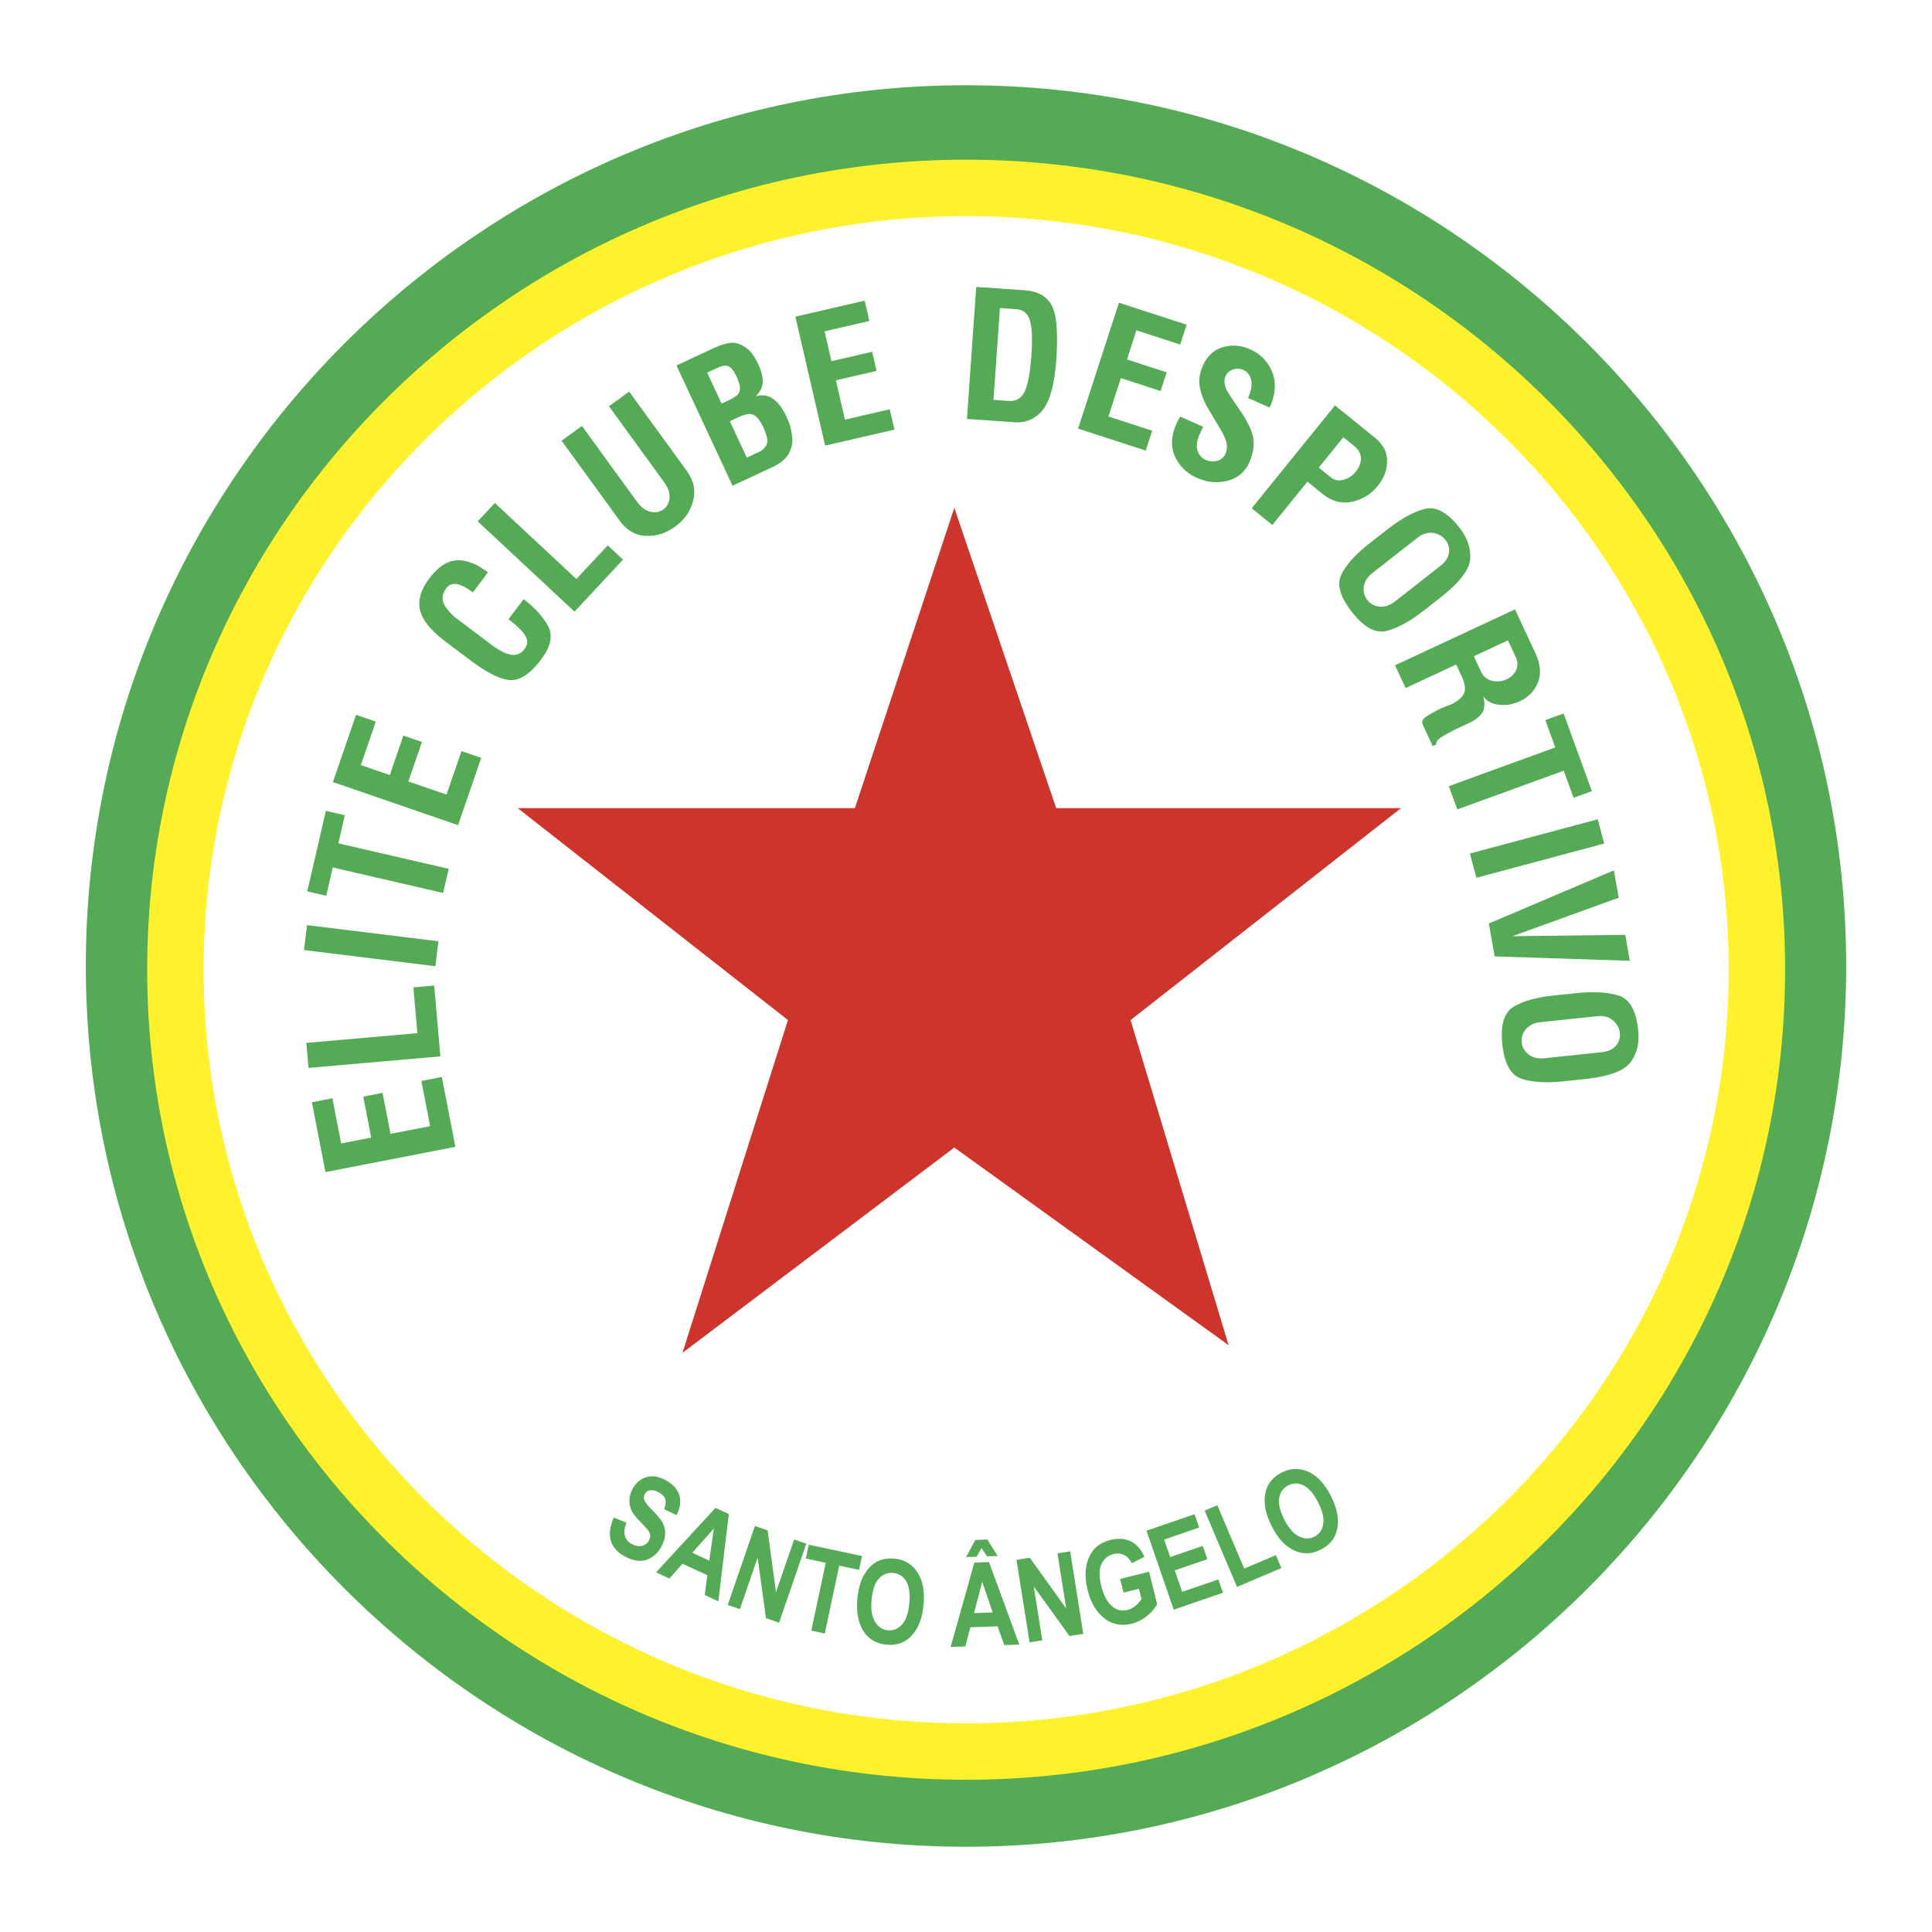
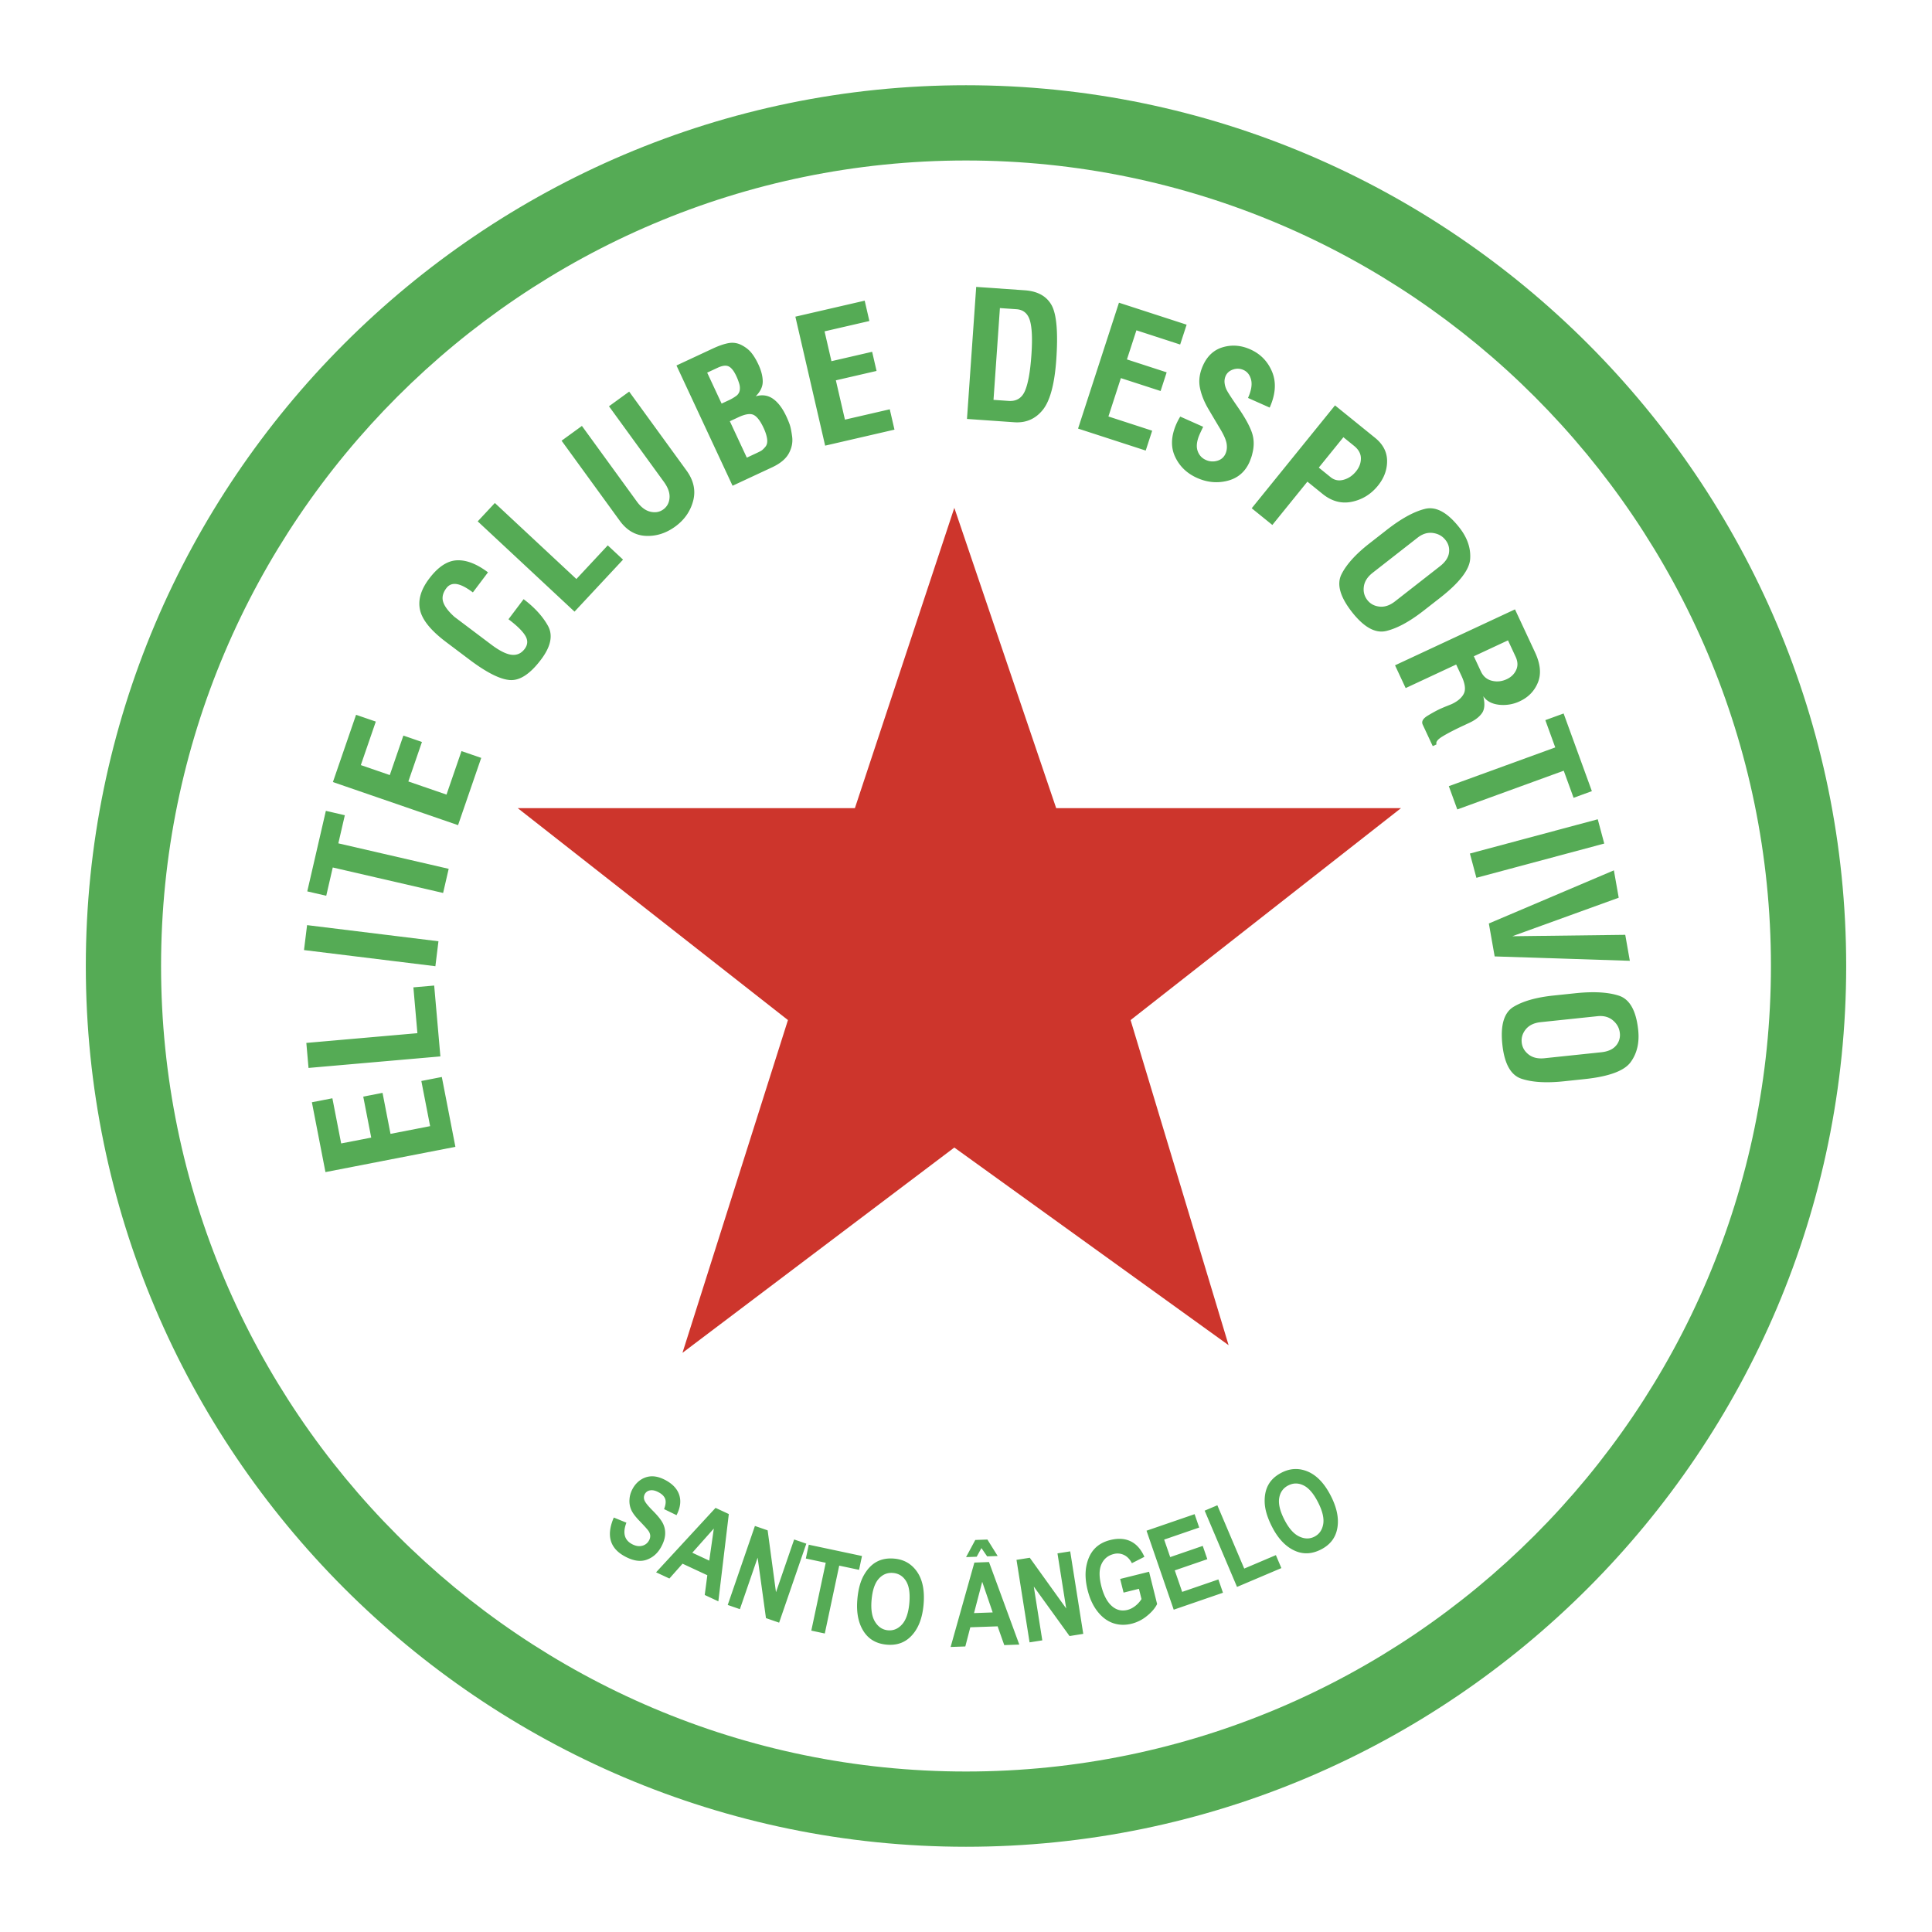
<svg xmlns="http://www.w3.org/2000/svg" width="2500" height="2500" viewBox="0 0 192.756 192.756">
  <path fill-rule="evenodd" clip-rule="evenodd" fill="#fff" d="M0 0h192.756v192.756H0V0z" />
  <path d="M96.378 8.504c24.176 0 46.133 9.874 62.047 25.8 15.906 15.918 25.768 37.881 25.77 62.073v.002c-.002 24.191-9.863 46.156-25.77 62.074-15.914 15.926-37.869 25.799-62.046 25.799h-.002c-24.177 0-46.132-9.873-62.048-25.801C18.423 142.535 8.562 120.57 8.562 96.379v-.002c0-24.191 9.862-46.155 25.769-62.073 15.916-15.926 37.871-25.8 62.047-25.8zm.001 7.508h-.002c-22.123 0-42.198 9.021-56.739 23.571-14.549 14.56-23.569 34.655-23.569 56.794v.002c0 22.141 9.021 42.236 23.569 56.795 14.54 14.551 34.617 23.57 56.739 23.57h.002c22.123 0 42.199-9.02 56.738-23.57 14.549-14.559 23.57-34.654 23.57-56.795v-.002c0-22.139-9.021-42.235-23.57-56.794-14.539-14.55-34.615-23.571-56.738-23.571z" fill="#55ab55" />
-   <path d="M96.392 15.934c22.491 0 42.911 9.071 57.709 23.704C168.916 54.285 178.1 74.493 178.1 96.75v.002c0 22.256-9.184 42.465-23.998 57.111-14.799 14.631-35.219 23.703-57.708 23.703h-.002c-22.489 0-42.909-9.07-57.709-23.703-14.813-14.646-23.998-34.855-23.998-57.111v-.002c0-22.257 9.185-42.466 23.999-57.112 14.799-14.632 35.219-23.703 57.708-23.704zm.001 5.631h-.002c-20.962 0-39.988 8.448-53.771 22.076C28.851 57.254 20.314 76.045 20.314 96.75v.002c0 20.703 8.537 39.494 22.305 53.107 13.783 13.627 32.81 22.076 53.772 22.076h.002c20.962 0 39.988-8.449 53.771-22.076 13.77-13.611 22.305-32.404 22.305-53.107v-.002c0-20.705-8.535-39.496-22.305-53.109-13.783-13.628-32.809-22.076-53.771-22.076z" fill="#fff22d" />
  <path d="M61.24 151.406l1.256.512c-.384 1.006-.208 1.713.528 2.121.363.201.703.266 1.018.189a1.05 1.05 0 0 0 .707-.533.885.885 0 0 0 .125-.484.916.916 0 0 0-.175-.471c-.108-.158-.399-.48-.875-.977-.428-.439-.711-.816-.848-1.133a2.171 2.171 0 0 1-.172-1.033c.023-.375.131-.732.32-1.074.22-.396.509-.705.865-.924.357-.217.741-.32 1.148-.307.409.016.845.15 1.314.41.703.391 1.146.885 1.327 1.484.185.6.091 1.262-.281 1.982l-1.242-.604c.163-.422.201-.76.111-1.014-.089-.25-.297-.467-.621-.646-.324-.182-.613-.252-.863-.213a.723.723 0 0 0-.584.994c.083.225.368.576.85 1.057.51.514.845.941 1.008 1.283.163.344.23.709.204 1.094-.028.387-.163.797-.405 1.236-.351.633-.84 1.055-1.468 1.271-.629.213-1.357.092-2.186-.367-1.466-.81-1.82-2.095-1.061-3.853zm10.43 8.36l-1.359-.635.259-1.969-2.473-1.152-1.311 1.479-1.329-.619 5.933-6.43 1.324.617-1.044 8.709zm-.908-4.061l.456-3.201-2.146 2.412 1.69.789zm1.843 4.422l2.713-7.881 1.27.438.832 6.172 1.812-5.262 1.215.418-2.714 7.881-1.312-.453-.832-6.033-1.77 5.139-1.214-.419zm8.339 2.561l1.439-6.771-1.985-.422.293-1.379 5.31 1.127-.293 1.381-1.979-.42-1.439 6.771-1.346-.287zm4.595-3.129c.086-.99.303-1.791.652-2.406.348-.613.772-1.059 1.271-1.33.499-.271 1.084-.379 1.758-.318.974.084 1.734.525 2.283 1.322.548.799.763 1.885.642 3.26-.121 1.387-.541 2.445-1.259 3.17-.63.641-1.434.918-2.412.832-.986-.086-1.733-.496-2.244-1.229-.58-.839-.811-1.94-.691-3.301zm1.419.066c-.084.955.035 1.686.355 2.195.321.51.749.789 1.286.836.54.047 1.007-.152 1.404-.594.397-.443.637-1.154.723-2.137.084-.963-.025-1.689-.331-2.182-.304-.49-.736-.76-1.295-.809-.559-.049-1.035.145-1.425.576-.393.437-.632 1.142-.717 2.115zm14.737 4.455l-1.5.053-.662-1.873-2.727.096-.496 1.912-1.466.051 2.369-8.42 1.459-.053 3.023 8.234zm-2.654-3.207l-1.045-3.057-.818 3.123 1.863-.066zm-2.656-5.521l.919-1.709 1.209-.043 1.025 1.643-1.051.037-.57-.828-.471.863-1.061.037zm6.336 8.507l-1.305-8.232 1.326-.209 3.633 5.059-.871-5.496 1.27-.201 1.303 8.23-1.369.219-3.568-4.939.85 5.369-1.269.2zm9.377-4.964l-.34-1.363 2.885-.719.803 3.223c-.205.414-.543.811-1.016 1.189a3.89 3.89 0 0 1-1.514.77c-.652.164-1.271.146-1.85-.051-.582-.197-1.1-.58-1.551-1.148-.453-.57-.787-1.285-1.004-2.154-.221-.891-.262-1.688-.125-2.395.139-.705.404-1.273.799-1.705.395-.43.924-.727 1.58-.891.791-.197 1.475-.154 2.053.131.576.283 1.027.797 1.359 1.543l-1.248.635c-.203-.393-.465-.666-.785-.818a1.467 1.467 0 0 0-1.031-.096c-.568.143-.977.479-1.219 1.01s-.25 1.25-.023 2.16c.244.973.619 1.668 1.127 2.078.438.357.936.465 1.492.326.262-.066.518-.195.77-.389.25-.193.459-.424.627-.691l-.256-1.025-1.533.38zm5.004 1.705l-2.713-7.881 4.797-1.65.459 1.334-3.496 1.203.602 1.746 3.248-1.117.457 1.326-3.248 1.117.738 2.145 3.613-1.242.457 1.328-4.914 1.691zm6.316-2.272l-3.229-7.609 1.266-.537 2.682 6.316 3.158-1.342.549 1.293-4.426 1.879zm3.484-6.016c-.451-.887-.693-1.68-.723-2.387-.029-.705.096-1.307.375-1.801.277-.496.719-.896 1.32-1.203.871-.443 1.75-.473 2.639-.088.887.387 1.645 1.195 2.271 2.424.631 1.24.836 2.361.611 3.355-.195.879-.73 1.539-1.604 1.984-.883.449-1.732.498-2.555.146-.933-.4-1.715-1.211-2.334-2.43zm1.239-.695c.436.854.924 1.41 1.465 1.672.543.262 1.053.271 1.533.027.482-.246.773-.662.877-1.248.102-.586-.072-1.316-.52-2.193-.439-.861-.916-1.418-1.438-1.674-.518-.256-1.025-.254-1.525 0s-.803.67-.904 1.244c-.102.576.068 1.301.512 2.172zM44.081 107.451l1.354 6.969-12.964 2.52-1.354-6.967 2.045-.398.876 4.506 2.999-.582-.795-4.09 1.924-.375.795 4.09 3.952-.768-.876-4.506 2.044-.399zm-.762-9.123l.619 7.07-13.156 1.15-.219-2.496 11.081-.971-.4-4.572 2.075-.181zm.426-4.418l-.306 2.489-13.108-1.61.306-2.488 13.108 1.609zm-9.341-12.573l-.647 2.804 11.009 2.542-.556 2.408-11.01-2.542-.651 2.822-1.893-.438 1.855-8.033 1.893.437zm13.608-5.722l-2.311 6.711-12.487-4.3 2.311-6.71 1.97.678L36 76.334l2.889.994 1.356-3.94 1.853.639-1.356 3.939 3.806 1.311 1.495-4.34 1.969.678zm4.229-15.835c1.081.815 1.888 1.695 2.42 2.642s.306 2.073-.679 3.38c-1.076 1.429-2.106 2.111-3.091 2.048-.983-.063-2.336-.743-4.056-2.04l-2.327-1.753c-1.504-1.133-2.37-2.194-2.597-3.184-.227-.989.073-2.034.902-3.133.885-1.175 1.804-1.787 2.755-1.837s1.991.351 3.119 1.2l-1.508 2.002c-.649-.489-1.188-.766-1.618-.832s-.772.07-1.027.409c-.354.47-.459.928-.317 1.375.143.446.517.942 1.123 1.487l3.666 2.762c.818.616 1.494.957 2.028 1.02.534.064.971-.13 1.312-.582.318-.423.339-.865.06-1.325-.279-.461-.837-1.007-1.674-1.637l1.509-2.002zm9.92-3.946l-4.84 5.19-9.659-9.007 1.71-1.833 8.135 7.585 3.13-3.357 1.524 1.422zm6.33-8.894c.72.99.94 2.005.662 3.043-.278 1.039-.875 1.891-1.789 2.555s-1.89.973-2.928.927c-1.038-.046-1.906-.55-2.604-1.512l-5.802-7.984 2.029-1.474 5.479 7.542c.408.562.858.901 1.35 1.017.492.116.923.039 1.294-.231s.578-.652.618-1.147c.041-.495-.147-1.028-.562-1.6l-5.479-7.542 2.014-1.463 5.718 7.869zm9.962-5.398c.124.267.233.528.326.783s.178.667.254 1.235-.033 1.126-.33 1.673-.851 1.01-1.661 1.388l-3.953 1.843-5.596-12 3.616-1.686c.608-.284 1.137-.465 1.587-.546.45-.079.879-.014 1.29.197.411.212.739.471.986.778.247.307.478.69.691 1.148.289.619.434 1.188.436 1.706.001.519-.233 1.012-.704 1.478.652-.188 1.23-.103 1.734.252.505.357.946.94 1.324 1.751zm-5-4.039c-.229-.49-.475-.804-.74-.94-.265-.136-.637-.093-1.117.131l-1.04.485 1.44 3.088.416-.194.208-.097a4.55 4.55 0 0 0 .831-.475.875.875 0 0 0 .347-.531 1.45 1.45 0 0 0-.038-.665 5.363 5.363 0 0 0-.307-.802zm2.733 5.193c-.323-.693-.651-1.125-.983-1.294-.333-.17-.84-.095-1.522.223l-.864.403 1.694 3.632.48-.224.528-.247c.181-.084.326-.158.433-.221.106-.063.242-.191.405-.384.163-.193.223-.455.179-.785-.044-.329-.161-.697-.35-1.103zm13.056.17l-6.916 1.597-2.971-12.868 6.916-1.597.468 2.03-4.472 1.032.687 2.977 4.06-.938.441 1.91-4.06.937.905 3.922 4.473-1.032.469 2.03zm16.145-6.993c-.172 2.454-.623 4.13-1.354 5.029-.729.899-1.674 1.308-2.838 1.227l-4.719-.33.92-13.174 4.844.338c1.291.09 2.186.589 2.684 1.497.496.908.65 2.712.463 5.413zm-2.483-.456c.111-1.585.061-2.73-.148-3.436-.211-.705-.656-1.081-1.338-1.129l-1.656-.115-.639 9.158 1.514.105c.775.054 1.318-.282 1.629-1.01s.523-1.918.638-3.573zm11.405 9.537l-6.75-2.193 4.08-12.56 6.752 2.193-.645 1.981-4.365-1.419-.945 2.905 3.963 1.288-.605 1.863-3.963-1.287-1.242 3.828 4.365 1.419-.645 1.982zm10.642.277a3.214 3.214 0 0 1-.162.537 9.115 9.115 0 0 1-.123.322c-.439.989-1.17 1.615-2.188 1.876-1.02.262-2.033.167-3.045-.283-1.021-.455-1.754-1.165-2.201-2.13-.447-.965-.396-2.061.148-3.287.102-.226.225-.46.373-.704l2.289 1.02c-.125.253-.238.493-.34.719-.291.656-.367 1.205-.227 1.648.141.442.42.757.834.941a1.63 1.63 0 0 0 1.139.082c.389-.111.662-.35.824-.715.129-.29.166-.618.109-.985-.055-.366-.264-.848-.621-1.446-.359-.598-.756-1.268-1.193-2.01-.436-.742-.721-1.461-.855-2.159-.133-.697-.033-1.422.303-2.175.43-.968 1.098-1.583 2-1.844s1.811-.189 2.725.218c1.021.455 1.748 1.204 2.18 2.246.43 1.042.35 2.23-.244 3.563l-2.162-.962c.326-.731.428-1.337.307-1.815-.121-.479-.377-.806-.764-.978-.332-.148-.678-.164-1.033-.045s-.604.334-.742.646a1.358 1.358 0 0 0-.102.708c.027.257.109.513.248.768.137.255.523.842 1.158 1.762.633.92 1.068 1.709 1.303 2.368.234.658.256 1.363.062 2.114zm12.237-1.552c.797.645 1.197 1.412 1.203 2.303s-.299 1.716-.914 2.475c-.689.851-1.553 1.385-2.594 1.604-1.039.218-2.016-.043-2.932-.784l-1.51-1.222-3.498 4.321-2.059-1.667 8.311-10.263 3.993 3.233zm-4.432 3.93c.375.304.805.391 1.289.26s.9-.41 1.248-.84c.326-.403.488-.835.484-1.3-.002-.464-.229-.877-.676-1.24l-1.07-.867-2.455 3.032 1.18.955zm9.269 13.327c-1.381 1.079-2.619 1.751-3.713 2.016-1.092.264-2.236-.369-3.434-1.899-1.188-1.521-1.533-2.775-1.033-3.763.498-.986 1.42-2.006 2.764-3.056l1.754-1.37c1.438-1.123 2.707-1.82 3.811-2.092 1.102-.271 2.25.358 3.447 1.889.781 1.001 1.135 2.041 1.057 3.117-.078 1.077-1.08 2.369-3.01 3.876l-1.643 1.282zm-2.839-.94l4.48-3.5c.527-.413.828-.856.898-1.33s-.043-.9-.34-1.281c-.311-.399-.73-.635-1.258-.708-.529-.073-1.039.082-1.529.466l-4.48 3.5c-.52.406-.814.865-.885 1.376-.072.511.045.961.35 1.351.297.38.701.598 1.215.652.513.056 1.029-.12 1.549-.526zm3.759 14.446l-1-2.144c-.145-.309.021-.607.498-.895s.885-.511 1.227-.669c.17-.08.404-.179.699-.297l.459-.185c.598-.278 1.002-.623 1.213-1.033.211-.41.137-1.004-.227-1.783l-.531-1.136-5.039 2.351-1.061-2.272 11.969-5.581 2 4.288c.537 1.152.635 2.152.289 3.001-.344.849-.943 1.472-1.797 1.871a3.837 3.837 0 0 1-2.094.354c-.715-.083-1.236-.366-1.564-.849.18.747.137 1.31-.129 1.687s-.682.698-1.248.961l-.32.149-.303.142c-.863.403-1.549.758-2.055 1.065-.508.307-.707.573-.604.797l-.382.178zm8.268-8.921l-.76-1.632-3.408 1.589.701 1.504c.232.501.6.814 1.1.938s.994.072 1.484-.157c.438-.204.75-.509.938-.915.187-.404.17-.847-.055-1.327zm5.785 14.077l-.984-2.704-10.619 3.865-.846-2.323 10.619-3.865-.99-2.721 1.824-.665 2.82 7.748-1.824.665zm-9.697 7.982l-.648-2.422 12.756-3.418.648 2.422-12.756 3.418zm15.308 8.28l-13.486-.437-.58-3.286 12.475-5.301.482 2.73-10.617 3.844 11.27-.141.456 2.591zm-6.599 12.023c-1.744.184-3.15.098-4.217-.258s-1.703-1.5-1.904-3.432c-.203-1.918.17-3.166 1.115-3.738s2.268-.947 3.965-1.127l2.213-.232c1.814-.189 3.26-.109 4.34.246 1.078.354 1.719 1.496 1.922 3.428.133 1.264-.119 2.332-.756 3.203-.637.873-2.172 1.436-4.605 1.691l-2.073.219zm-1.91-2.303l5.652-.594c.668-.07 1.156-.287 1.469-.652a1.62 1.62 0 0 0 .391-1.266c-.053-.504-.285-.926-.693-1.268s-.924-.48-1.543-.414l-5.654.594c-.656.068-1.148.301-1.48.697-.33.396-.471.84-.42 1.33.051.48.279.881.686 1.199s.935.442 1.592.374z" fill-rule="evenodd" clip-rule="evenodd" fill="#55ab55" />
  <path fill-rule="evenodd" clip-rule="evenodd" fill="#cd352c" d="M68.09 134.973l10.524-33.2-26.962-21.146h33.642l9.919-29.96 10.162 29.96h34.406l-26.982 21.146 9.779 32.436-27.365-19.719-27.123 20.483z" />
</svg>